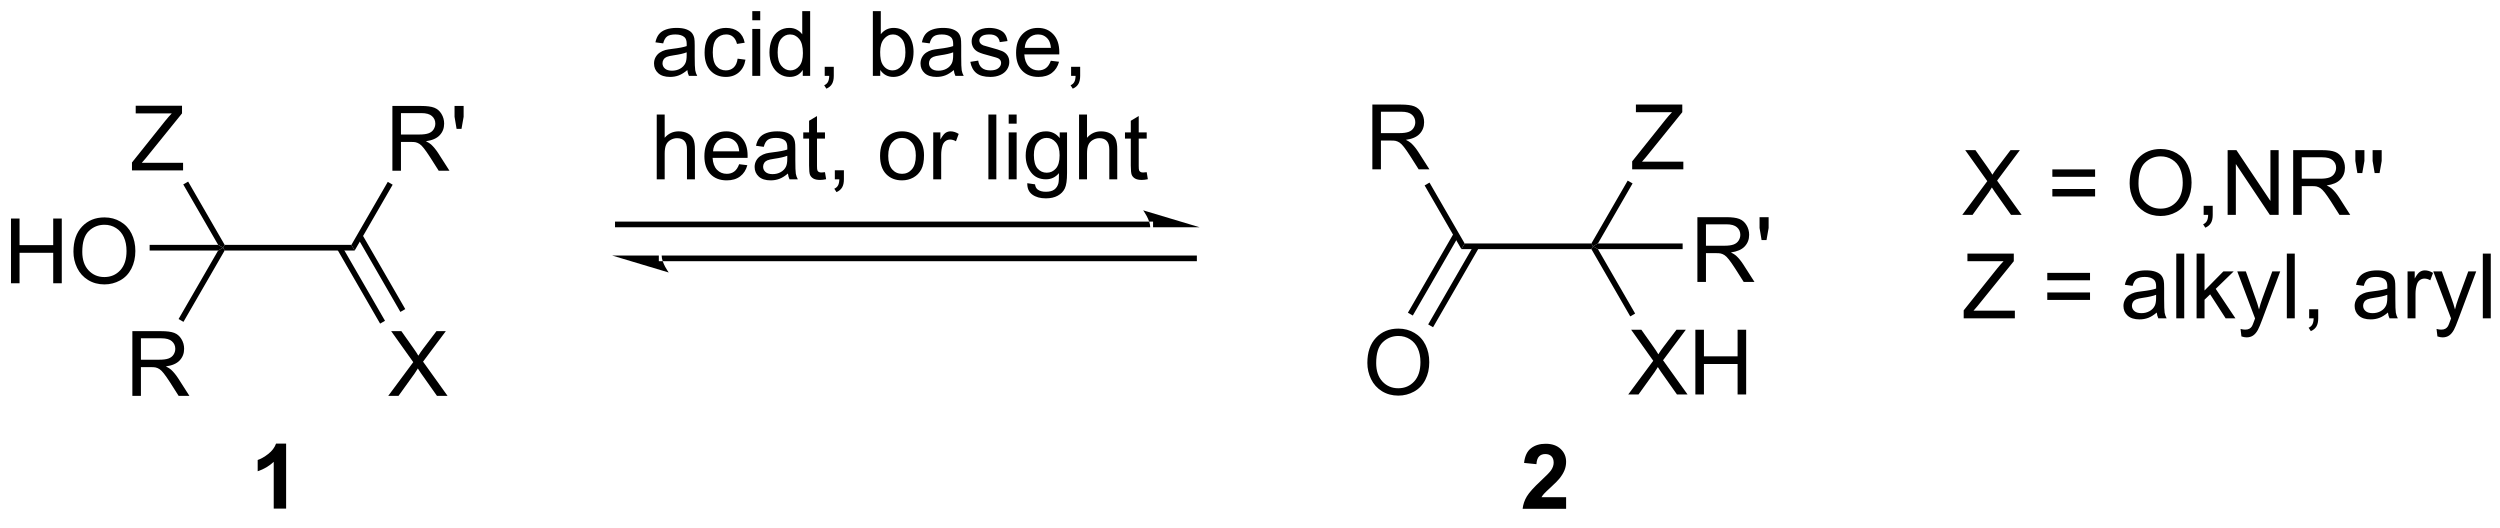
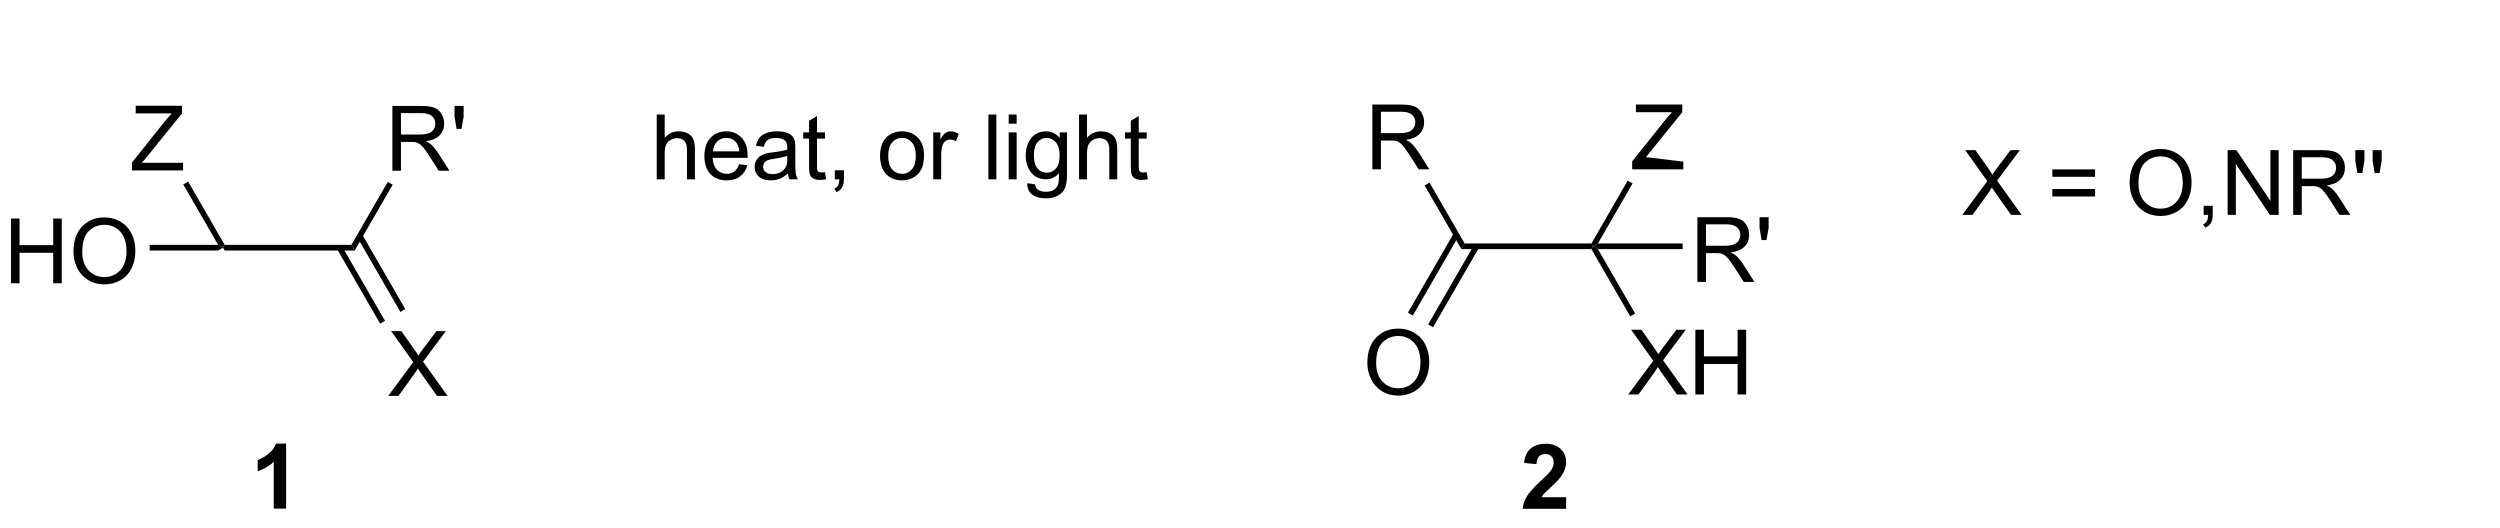
<svg xmlns="http://www.w3.org/2000/svg" stroke-dasharray="none" shape-rendering="auto" font-family="'Dialog'" text-rendering="auto" width="90" fill-opacity="1" color-interpolation="auto" color-rendering="auto" preserveAspectRatio="xMidYMid meet" font-size="12px" viewBox="0 0 90 19" fill="black" stroke="black" image-rendering="auto" stroke-miterlimit="10" stroke-linecap="square" stroke-linejoin="miter" font-style="normal" stroke-width="1" height="19" stroke-dashoffset="0" font-weight="normal" stroke-opacity="1">
  <defs id="genericDefs" />
  <g>
    <defs id="defs1">
      <clipPath clipPathUnits="userSpaceOnUse" id="clipPath1">
        <path d="M2.361 2.161 L229.975 2.161 L229.975 49.439 L2.361 49.439 L2.361 2.161 Z" />
      </clipPath>
      <clipPath clipPathUnits="userSpaceOnUse" id="clipPath2">
        <path d="M0.695 16.468 L0.695 62.431 L221.981 62.431 L221.981 16.468 Z" />
      </clipPath>
    </defs>
    <g transform="scale(0.395,0.395) translate(-2.361,-2.161) matrix(1.029,0,0,1.029,1.646,-14.778)">
      <path d="M12.384 31.556 L12.384 30.853 L15.316 27.183 Q15.629 26.793 15.91 26.504 L12.715 26.504 L12.715 25.829 L16.816 25.829 L16.816 26.504 L13.603 30.478 L13.254 30.879 L16.91 30.879 L16.91 31.556 L12.384 31.556 Z" stroke="none" clip-path="url(#clipPath2)" />
    </g>
    <g transform="matrix(0.407,0,0,0.407,-0.283,-6.698)">
      <path d="M20.567 38.615 L20.423 38.365 L20.567 38.115 L31.778 38.115 L32.067 38.615 Z" stroke="none" clip-path="url(#clipPath2)" />
    </g>
    <g transform="matrix(0.407,0,0,0.407,-0.283,-6.698)">
      <path d="M35.403 31.556 L35.403 25.829 L37.942 25.829 Q38.708 25.829 39.106 25.983 Q39.504 26.136 39.741 26.527 Q39.981 26.918 39.981 27.392 Q39.981 28.001 39.585 28.42 Q39.192 28.837 38.366 28.949 Q38.668 29.095 38.825 29.235 Q39.155 29.54 39.452 29.996 L40.45 31.556 L39.497 31.556 L38.739 30.363 Q38.405 29.847 38.189 29.574 Q37.976 29.3 37.806 29.191 Q37.637 29.082 37.46 29.04 Q37.333 29.011 37.038 29.011 L36.161 29.011 L36.161 31.556 L35.403 31.556 ZM36.161 28.355 L37.788 28.355 Q38.309 28.355 38.601 28.248 Q38.895 28.142 39.046 27.905 Q39.2 27.668 39.2 27.392 Q39.2 26.985 38.903 26.725 Q38.608 26.462 37.973 26.462 L36.161 26.462 L36.161 28.355 ZM41.081 27.855 L40.901 26.785 L40.901 25.829 L41.704 25.829 L41.704 26.785 L41.516 27.855 L41.081 27.855 Z" stroke="none" clip-path="url(#clipPath2)" />
    </g>
    <g transform="matrix(0.407,0,0,0.407,-0.283,-6.698)">
      <path d="M32.067 38.615 L31.778 38.115 L34.995 32.544 L35.428 32.794 Z" stroke="none" clip-path="url(#clipPath2)" />
    </g>
    <g transform="matrix(0.407,0,0,0.407,-0.283,-6.698)">
      <path d="M35.034 51.474 L37.248 48.49 L35.295 45.748 L36.198 45.748 L37.237 47.216 Q37.56 47.672 37.698 47.919 Q37.888 47.607 38.151 47.266 L39.302 45.748 L40.128 45.748 L38.115 48.446 L40.284 51.474 L39.347 51.474 L37.904 49.43 Q37.784 49.255 37.654 49.047 Q37.464 49.36 37.38 49.477 L35.943 51.474 L35.034 51.474 Z" stroke="none" clip-path="url(#clipPath2)" />
    </g>
    <g transform="matrix(0.407,0,0,0.407,-0.283,-6.698)">
      <path d="M30.511 38.49 L34.317 45.082 L34.75 44.832 L30.944 38.24 ZM32.304 37.455 L36.11 44.047 L36.543 43.797 L32.737 37.205 Z" stroke="none" clip-path="url(#clipPath2)" />
    </g>
    <g transform="matrix(0.407,0,0,0.407,-0.283,-6.698)">
      <path d="M1.667 41.515 L1.667 35.788 L2.425 35.788 L2.425 38.14 L5.402 38.14 L5.402 35.788 L6.159 35.788 L6.159 41.515 L5.402 41.515 L5.402 38.815 L2.425 38.815 L2.425 41.515 L1.667 41.515 ZM7.192 38.726 Q7.192 37.299 7.958 36.494 Q8.723 35.687 9.934 35.687 Q10.726 35.687 11.361 36.067 Q11.999 36.445 12.333 37.122 Q12.668 37.799 12.668 38.658 Q12.668 39.531 12.317 40.218 Q11.965 40.906 11.32 41.26 Q10.676 41.614 9.929 41.614 Q9.122 41.614 8.484 41.223 Q7.848 40.83 7.52 40.156 Q7.192 39.478 7.192 38.726 ZM7.973 38.736 Q7.973 39.773 8.528 40.369 Q9.085 40.963 9.926 40.963 Q10.78 40.963 11.333 40.361 Q11.887 39.76 11.887 38.656 Q11.887 37.955 11.65 37.434 Q11.413 36.913 10.958 36.627 Q10.505 36.338 9.937 36.338 Q9.132 36.338 8.551 36.893 Q7.973 37.445 7.973 38.736 Z" stroke="none" clip-path="url(#clipPath2)" />
    </g>
    <g transform="matrix(0.407,0,0,0.407,-0.283,-6.698)">
      <path d="M19.99 38.115 L20.423 38.365 L19.99 38.615 L13.931 38.615 L13.931 38.115 Z" stroke="none" clip-path="url(#clipPath2)" />
    </g>
    <g transform="matrix(0.407,0,0,0.407,-0.283,-6.698)">
      <path d="M122.083 31.433 L122.083 25.706 L124.622 25.706 Q125.388 25.706 125.786 25.86 Q126.185 26.014 126.421 26.404 Q126.661 26.795 126.661 27.269 Q126.661 27.878 126.265 28.297 Q125.872 28.714 125.046 28.826 Q125.349 28.972 125.505 29.113 Q125.836 29.417 126.132 29.873 L127.13 31.433 L126.177 31.433 L125.419 30.24 Q125.086 29.724 124.87 29.451 Q124.656 29.178 124.487 29.068 Q124.317 28.959 124.14 28.917 Q124.013 28.889 123.718 28.889 L122.841 28.889 L122.841 31.433 L122.083 31.433 ZM122.841 28.232 L124.468 28.232 Q124.989 28.232 125.281 28.125 Q125.575 28.019 125.726 27.782 Q125.88 27.545 125.88 27.269 Q125.88 26.863 125.583 26.602 Q125.289 26.339 124.653 26.339 L122.841 26.339 L122.841 28.232 Z" stroke="none" clip-path="url(#clipPath2)" />
    </g>
    <g transform="matrix(0.407,0,0,0.407,-0.283,-6.698)">
      <path d="M126.706 32.858 L127.138 32.608 L130.247 37.992 L129.958 38.492 Z" stroke="none" clip-path="url(#clipPath2)" />
    </g>
    <g transform="matrix(0.407,0,0,0.407,-0.283,-6.698)">
      <path d="M129.958 38.492 L130.247 37.992 L141.458 37.992 L141.603 38.242 L141.458 38.492 Z" stroke="none" clip-path="url(#clipPath2)" />
    </g>
    <g transform="matrix(0.407,0,0,0.407,-0.283,-6.698)">
-       <path d="M145.064 31.433 L145.064 30.73 L147.997 27.06 Q148.309 26.67 148.59 26.381 L145.395 26.381 L145.395 25.706 L149.497 25.706 L149.497 26.381 L146.283 30.355 L145.934 30.756 L149.59 30.756 L149.59 31.433 L145.064 31.433 Z" stroke="none" clip-path="url(#clipPath2)" />
+       <path d="M145.064 31.433 L145.064 30.73 L147.997 27.06 Q148.309 26.67 148.59 26.381 L145.395 26.381 L145.395 25.706 L149.497 25.706 L149.497 26.381 L146.283 30.355 L149.59 30.756 L149.59 31.433 L145.064 31.433 Z" stroke="none" clip-path="url(#clipPath2)" />
    </g>
    <g transform="matrix(0.407,0,0,0.407,-0.283,-6.698)">
      <path d="M144.714 51.351 L146.928 48.367 L144.975 45.625 L145.878 45.625 L146.917 47.094 Q147.24 47.549 147.378 47.797 Q147.568 47.484 147.831 47.143 L148.982 45.625 L149.808 45.625 L147.795 48.323 L149.964 51.351 L149.027 51.351 L147.584 49.307 Q147.464 49.133 147.334 48.924 Q147.144 49.237 147.061 49.354 L145.623 51.351 L144.714 51.351 ZM150.654 51.351 L150.654 45.625 L151.412 45.625 L151.412 47.976 L154.389 47.976 L154.389 45.625 L155.147 45.625 L155.147 51.351 L154.389 51.351 L154.389 48.651 L151.412 48.651 L151.412 51.351 L150.654 51.351 Z" stroke="none" clip-path="url(#clipPath2)" />
    </g>
    <g transform="matrix(0.407,0,0,0.407,-0.283,-6.698)">
      <path d="M141.458 38.492 L141.603 38.242 L142.036 38.492 L145.327 44.192 L144.894 44.442 Z" stroke="none" clip-path="url(#clipPath2)" />
    </g>
    <g transform="matrix(0.407,0,0,0.407,-0.283,-6.698)">
      <path d="M121.641 48.562 Q121.641 47.135 122.406 46.331 Q123.172 45.523 124.383 45.523 Q125.175 45.523 125.81 45.904 Q126.448 46.281 126.781 46.958 Q127.117 47.635 127.117 48.495 Q127.117 49.367 126.766 50.054 Q126.414 50.742 125.768 51.096 Q125.125 51.45 124.378 51.45 Q123.57 51.45 122.933 51.06 Q122.297 50.666 121.969 49.992 Q121.641 49.315 121.641 48.562 ZM122.422 48.573 Q122.422 49.609 122.977 50.206 Q123.534 50.799 124.375 50.799 Q125.229 50.799 125.781 50.198 Q126.336 49.596 126.336 48.492 Q126.336 47.791 126.099 47.271 Q125.862 46.75 125.406 46.463 Q124.953 46.174 124.386 46.174 Q123.581 46.174 123 46.729 Q122.422 47.281 122.422 48.573 Z" stroke="none" clip-path="url(#clipPath2)" />
    </g>
    <g transform="matrix(0.407,0,0,0.407,-0.283,-6.698)">
      <path d="M129.289 37.082 L125.227 44.117 L125.66 44.367 L129.722 37.332 ZM131.081 38.117 L127.02 45.152 L127.453 45.402 L131.514 38.367 Z" stroke="none" clip-path="url(#clipPath2)" />
    </g>
    <g transform="matrix(0.407,0,0,0.407,-0.283,-6.698)">
      <path d="M16.904 32.77 L17.337 32.52 L20.567 38.115 L20.423 38.365 L19.99 38.115 Z" stroke="none" clip-path="url(#clipPath2)" />
    </g>
    <g transform="matrix(0.407,0,0,0.407,-0.283,-6.698)">
-       <path d="M12.403 51.474 L12.403 45.748 L14.942 45.748 Q15.707 45.748 16.106 45.901 Q16.504 46.055 16.741 46.446 Q16.981 46.836 16.981 47.31 Q16.981 47.919 16.585 48.339 Q16.192 48.755 15.366 48.867 Q15.668 49.013 15.825 49.154 Q16.155 49.459 16.452 49.914 L17.45 51.474 L16.497 51.474 L15.739 50.282 Q15.405 49.766 15.189 49.492 Q14.976 49.219 14.806 49.11 Q14.637 49 14.46 48.959 Q14.332 48.93 14.038 48.93 L13.161 48.93 L13.161 51.474 L12.403 51.474 ZM13.161 48.274 L14.788 48.274 Q15.309 48.274 15.601 48.167 Q15.895 48.06 16.046 47.823 Q16.2 47.586 16.2 47.31 Q16.2 46.904 15.903 46.644 Q15.608 46.38 14.973 46.38 L13.161 46.38 L13.161 48.274 Z" stroke="none" clip-path="url(#clipPath2)" />
-     </g>
+       </g>
    <g transform="matrix(0.407,0,0,0.407,-0.283,-6.698)">
-       <path d="M19.99 38.615 L20.423 38.365 L20.567 38.615 L16.923 44.926 L16.49 44.676 Z" stroke="none" clip-path="url(#clipPath2)" />
-     </g>
+       </g>
    <g transform="matrix(0.407,0,0,0.407,-0.283,-6.698)">
      <path d="M150.833 41.392 L150.833 35.666 L153.372 35.666 Q154.138 35.666 154.536 35.819 Q154.935 35.973 155.172 36.364 Q155.411 36.754 155.411 37.228 Q155.411 37.837 155.015 38.257 Q154.622 38.673 153.797 38.785 Q154.099 38.931 154.255 39.072 Q154.586 39.377 154.882 39.832 L155.88 41.392 L154.927 41.392 L154.169 40.199 Q153.836 39.684 153.619 39.41 Q153.406 39.137 153.237 39.028 Q153.067 38.918 152.89 38.877 Q152.763 38.848 152.468 38.848 L151.591 38.848 L151.591 41.392 L150.833 41.392 ZM151.591 38.192 L153.218 38.192 Q153.739 38.192 154.031 38.085 Q154.325 37.978 154.476 37.741 Q154.63 37.504 154.63 37.228 Q154.63 36.822 154.333 36.561 Q154.039 36.298 153.403 36.298 L151.591 36.298 L151.591 38.192 ZM156.511 37.692 L156.332 36.621 L156.332 35.666 L157.134 35.666 L157.134 36.621 L156.946 37.692 L156.511 37.692 Z" stroke="none" clip-path="url(#clipPath2)" />
    </g>
    <g transform="matrix(0.407,0,0,0.407,-0.283,-6.698)">
      <path d="M142.036 38.492 L141.603 38.242 L142.036 37.992 L149.528 37.992 L149.528 38.492 Z" stroke="none" clip-path="url(#clipPath2)" />
    </g>
    <g transform="matrix(0.407,0,0,0.407,-0.283,-6.698)">
      <path d="M142.036 37.992 L141.603 38.242 L141.458 37.992 L144.668 32.433 L145.101 32.683 Z" stroke="none" clip-path="url(#clipPath2)" />
    </g>
    <g transform="matrix(0.407,0,0,0.407,-0.283,-6.698)">
      <path d="M174.263 35.464 L176.476 32.48 L174.523 29.737 L175.427 29.737 L176.466 31.206 Q176.789 31.662 176.927 31.909 Q177.117 31.597 177.38 31.256 L178.531 29.737 L179.356 29.737 L177.343 32.435 L179.513 35.464 L178.575 35.464 L177.132 33.42 Q177.013 33.245 176.882 33.037 Q176.692 33.349 176.609 33.467 L175.172 35.464 L174.263 35.464 ZM186.011 32.097 L182.23 32.097 L182.23 31.441 L186.011 31.441 L186.011 32.097 ZM186.011 33.834 L182.23 33.834 L182.23 33.177 L186.011 33.177 L186.011 33.834 ZM189.067 32.675 Q189.067 31.248 189.833 30.443 Q190.599 29.636 191.81 29.636 Q192.601 29.636 193.237 30.016 Q193.875 30.394 194.208 31.071 Q194.544 31.748 194.544 32.607 Q194.544 33.48 194.192 34.167 Q193.841 34.855 193.195 35.209 Q192.552 35.563 191.804 35.563 Q190.997 35.563 190.359 35.172 Q189.724 34.779 189.395 34.105 Q189.067 33.427 189.067 32.675 ZM189.849 32.685 Q189.849 33.722 190.403 34.318 Q190.961 34.912 191.802 34.912 Q192.656 34.912 193.208 34.31 Q193.763 33.709 193.763 32.605 Q193.763 31.904 193.526 31.383 Q193.289 30.862 192.833 30.576 Q192.38 30.287 191.812 30.287 Q191.007 30.287 190.427 30.841 Q189.849 31.394 189.849 32.685 ZM195.613 35.464 L195.613 34.662 L196.415 34.662 L196.415 35.464 Q196.415 35.907 196.259 36.177 Q196.102 36.448 195.761 36.597 L195.566 36.297 Q195.79 36.198 195.894 36.008 Q196.001 35.821 196.011 35.464 L195.613 35.464 ZM197.734 35.464 L197.734 29.737 L198.513 29.737 L201.52 34.232 L201.52 29.737 L202.247 29.737 L202.247 35.464 L201.468 35.464 L198.461 30.964 L198.461 35.464 L197.734 35.464 ZM203.532 35.464 L203.532 29.737 L206.071 29.737 Q206.837 29.737 207.235 29.891 Q207.634 30.045 207.871 30.435 Q208.11 30.826 208.11 31.3 Q208.11 31.909 207.714 32.328 Q207.321 32.745 206.496 32.857 Q206.798 33.003 206.954 33.144 Q207.285 33.448 207.582 33.904 L208.579 35.464 L207.626 35.464 L206.868 34.271 Q206.535 33.756 206.319 33.482 Q206.105 33.209 205.936 33.099 Q205.767 32.99 205.589 32.948 Q205.462 32.92 205.168 32.92 L204.29 32.92 L204.29 35.464 L203.532 35.464 ZM204.29 32.263 L205.918 32.263 Q206.438 32.263 206.73 32.157 Q207.024 32.05 207.175 31.813 Q207.329 31.576 207.329 31.3 Q207.329 30.894 207.032 30.633 Q206.738 30.37 206.102 30.37 L204.29 30.37 L204.29 32.263 ZM209.211 31.763 L209.031 30.693 L209.031 29.737 L209.833 29.737 L209.833 30.693 L209.645 31.763 L209.211 31.763 ZM210.738 31.763 L210.558 30.693 L210.558 29.737 L211.36 29.737 L211.36 30.693 L211.173 31.763 L210.738 31.763 Z" stroke="none" clip-path="url(#clipPath2)" />
    </g>
    <g transform="matrix(0.407,0,0,0.407,-0.283,-6.698)">
-       <path d="M174.388 44.614 L174.388 43.911 L177.32 40.242 Q177.632 39.851 177.914 39.562 L174.718 39.562 L174.718 38.887 L178.82 38.887 L178.82 39.562 L175.606 43.536 L175.257 43.937 L178.914 43.937 L178.914 44.614 L174.388 44.614 ZM185.562 41.247 L181.781 41.247 L181.781 40.59 L185.562 40.59 L185.562 41.247 ZM185.562 42.984 L181.781 42.984 L181.781 42.327 L185.562 42.327 L185.562 42.984 ZM191.464 44.101 Q191.074 44.434 190.712 44.572 Q190.352 44.708 189.938 44.708 Q189.254 44.708 188.886 44.374 Q188.519 44.038 188.519 43.52 Q188.519 43.215 188.657 42.963 Q188.798 42.71 189.022 42.559 Q189.246 42.406 189.527 42.327 Q189.735 42.273 190.152 42.223 Q191.004 42.122 191.407 41.981 Q191.41 41.835 191.41 41.796 Q191.41 41.367 191.212 41.192 Q190.941 40.952 190.41 40.952 Q189.915 40.952 189.678 41.127 Q189.441 41.301 189.329 41.742 L188.642 41.648 Q188.735 41.208 188.949 40.937 Q189.165 40.663 189.571 40.517 Q189.977 40.372 190.511 40.372 Q191.043 40.372 191.373 40.497 Q191.707 40.622 191.863 40.812 Q192.019 40.999 192.082 41.288 Q192.118 41.468 192.118 41.937 L192.118 42.874 Q192.118 43.856 192.162 44.117 Q192.207 44.374 192.339 44.614 L191.605 44.614 Q191.496 44.395 191.464 44.101 ZM191.407 42.531 Q191.024 42.687 190.259 42.796 Q189.824 42.859 189.644 42.937 Q189.464 43.015 189.365 43.166 Q189.269 43.317 189.269 43.499 Q189.269 43.781 189.483 43.968 Q189.696 44.156 190.105 44.156 Q190.511 44.156 190.827 43.978 Q191.144 43.801 191.293 43.492 Q191.407 43.255 191.407 42.788 L191.407 42.531 ZM193.192 44.614 L193.192 38.887 L193.895 38.887 L193.895 44.614 L193.192 44.614 ZM194.988 44.614 L194.988 38.887 L195.691 38.887 L195.691 42.153 L197.355 40.465 L198.267 40.465 L196.681 42.005 L198.425 44.614 L197.558 44.614 L196.188 42.492 L195.691 42.968 L195.691 44.614 L194.988 44.614 ZM198.954 46.213 L198.876 45.551 Q199.105 45.614 199.277 45.614 Q199.511 45.614 199.652 45.536 Q199.793 45.458 199.884 45.317 Q199.949 45.213 200.097 44.794 Q200.118 44.736 200.16 44.622 L198.587 40.465 L199.345 40.465 L200.207 42.867 Q200.376 43.325 200.509 43.827 Q200.629 43.343 200.798 42.882 L201.683 40.465 L202.386 40.465 L200.808 44.684 Q200.556 45.369 200.415 45.627 Q200.227 45.973 199.985 46.135 Q199.743 46.299 199.407 46.299 Q199.204 46.299 198.954 46.213 ZM202.97 44.614 L202.97 38.887 L203.673 38.887 L203.673 44.614 L202.97 44.614 ZM204.945 44.614 L204.945 43.812 L205.747 43.812 L205.747 44.614 Q205.747 45.057 205.591 45.327 Q205.435 45.598 205.093 45.747 L204.898 45.447 Q205.122 45.348 205.226 45.158 Q205.333 44.971 205.343 44.614 L204.945 44.614 ZM211.914 44.101 Q211.523 44.434 211.161 44.572 Q210.802 44.708 210.388 44.708 Q209.703 44.708 209.336 44.374 Q208.968 44.038 208.968 43.52 Q208.968 43.215 209.106 42.963 Q209.247 42.71 209.471 42.559 Q209.695 42.406 209.976 42.327 Q210.185 42.273 210.601 42.223 Q211.453 42.122 211.856 41.981 Q211.859 41.835 211.859 41.796 Q211.859 41.367 211.661 41.192 Q211.39 40.952 210.859 40.952 Q210.364 40.952 210.127 41.127 Q209.89 41.301 209.778 41.742 L209.091 41.648 Q209.185 41.208 209.398 40.937 Q209.614 40.663 210.02 40.517 Q210.427 40.372 210.961 40.372 Q211.492 40.372 211.823 40.497 Q212.156 40.622 212.312 40.812 Q212.468 40.999 212.531 41.288 Q212.567 41.468 212.567 41.937 L212.567 42.874 Q212.567 43.856 212.612 44.117 Q212.656 44.374 212.789 44.614 L212.054 44.614 Q211.945 44.395 211.914 44.101 ZM211.856 42.531 Q211.474 42.687 210.708 42.796 Q210.273 42.859 210.093 42.937 Q209.914 43.015 209.815 43.166 Q209.718 43.317 209.718 43.499 Q209.718 43.781 209.932 43.968 Q210.145 44.156 210.554 44.156 Q210.961 44.156 211.276 43.978 Q211.593 43.801 211.742 43.492 Q211.856 43.255 211.856 42.788 L211.856 42.531 ZM213.649 44.614 L213.649 40.465 L214.282 40.465 L214.282 41.093 Q214.524 40.653 214.727 40.512 Q214.933 40.372 215.181 40.372 Q215.535 40.372 215.902 40.598 L215.66 41.249 Q215.402 41.098 215.144 41.098 Q214.915 41.098 214.73 41.236 Q214.548 41.374 214.47 41.622 Q214.352 41.997 214.352 42.442 L214.352 44.614 L213.649 44.614 ZM216.29 46.213 L216.212 45.551 Q216.441 45.614 216.613 45.614 Q216.847 45.614 216.988 45.536 Q217.129 45.458 217.22 45.317 Q217.285 45.213 217.433 44.794 Q217.454 44.736 217.496 44.622 L215.923 40.465 L216.681 40.465 L217.543 42.867 Q217.712 43.325 217.845 43.827 Q217.964 43.343 218.134 42.882 L219.019 40.465 L219.722 40.465 L218.144 44.684 Q217.892 45.369 217.751 45.627 Q217.563 45.973 217.321 46.135 Q217.079 46.299 216.743 46.299 Q216.54 46.299 216.29 46.213 ZM220.306 44.614 L220.306 38.887 L221.009 38.887 L221.009 44.614 L220.306 44.614 Z" stroke="none" clip-path="url(#clipPath2)" />
-     </g>
+       </g>
    <g transform="matrix(0.407,0,0,0.407,-0.283,-6.698)">
-       <path d="M61.491 22.654 Q61.1 22.987 60.738 23.125 Q60.379 23.261 59.965 23.261 Q59.28 23.261 58.913 22.927 Q58.545 22.591 58.545 22.073 Q58.545 21.768 58.683 21.516 Q58.824 21.263 59.048 21.112 Q59.272 20.959 59.553 20.88 Q59.761 20.826 60.178 20.776 Q61.03 20.675 61.433 20.534 Q61.436 20.388 61.436 20.349 Q61.436 19.919 61.238 19.745 Q60.967 19.505 60.436 19.505 Q59.941 19.505 59.704 19.68 Q59.467 19.854 59.355 20.294 L58.668 20.201 Q58.761 19.761 58.975 19.49 Q59.191 19.216 59.597 19.07 Q60.004 18.925 60.538 18.925 Q61.069 18.925 61.4 19.05 Q61.733 19.175 61.889 19.365 Q62.045 19.552 62.108 19.841 Q62.144 20.021 62.144 20.49 L62.144 21.427 Q62.144 22.409 62.189 22.669 Q62.233 22.927 62.366 23.167 L61.631 23.167 Q61.522 22.948 61.491 22.654 ZM61.433 21.084 Q61.051 21.24 60.285 21.349 Q59.85 21.412 59.67 21.49 Q59.491 21.568 59.392 21.719 Q59.295 21.87 59.295 22.052 Q59.295 22.334 59.509 22.521 Q59.722 22.709 60.131 22.709 Q60.538 22.709 60.853 22.532 Q61.17 22.354 61.319 22.044 Q61.433 21.808 61.433 21.341 L61.433 21.084 ZM65.94 21.646 L66.633 21.737 Q66.518 22.451 66.052 22.857 Q65.586 23.261 64.906 23.261 Q64.055 23.261 63.536 22.703 Q63.018 22.146 63.018 21.107 Q63.018 20.435 63.239 19.933 Q63.463 19.427 63.919 19.177 Q64.375 18.925 64.909 18.925 Q65.586 18.925 66.015 19.266 Q66.445 19.607 66.565 20.237 L65.883 20.341 Q65.784 19.925 65.536 19.714 Q65.289 19.503 64.937 19.503 Q64.406 19.503 64.073 19.883 Q63.742 20.263 63.742 21.089 Q63.742 21.925 64.062 22.305 Q64.383 22.683 64.898 22.683 Q65.312 22.683 65.588 22.43 Q65.867 22.175 65.94 21.646 ZM67.237 18.248 L67.237 17.44 L67.94 17.44 L67.94 18.248 L67.237 18.248 ZM67.237 23.167 L67.237 19.018 L67.94 19.018 L67.94 23.167 L67.237 23.167 ZM71.702 23.167 L71.702 22.643 Q71.308 23.261 70.543 23.261 Q70.045 23.261 69.629 22.987 Q69.215 22.714 68.986 22.224 Q68.756 21.732 68.756 21.097 Q68.756 20.474 68.962 19.969 Q69.17 19.464 69.584 19.195 Q69.999 18.925 70.511 18.925 Q70.886 18.925 71.178 19.084 Q71.472 19.24 71.655 19.495 L71.655 17.44 L72.355 17.44 L72.355 23.167 L71.702 23.167 ZM69.48 21.097 Q69.48 21.893 69.816 22.289 Q70.152 22.683 70.608 22.683 Q71.069 22.683 71.392 22.305 Q71.715 21.927 71.715 21.154 Q71.715 20.302 71.386 19.904 Q71.058 19.505 70.577 19.505 Q70.108 19.505 69.793 19.888 Q69.48 20.271 69.48 21.097 ZM73.643 23.167 L73.643 22.365 L74.445 22.365 L74.445 23.167 Q74.445 23.61 74.289 23.88 Q74.133 24.151 73.791 24.3 L73.596 24 Q73.82 23.901 73.924 23.711 Q74.031 23.524 74.041 23.167 L73.643 23.167 ZM78.555 23.167 L77.901 23.167 L77.901 17.44 L78.604 17.44 L78.604 19.482 Q79.049 18.925 79.742 18.925 Q80.125 18.925 80.466 19.078 Q80.807 19.232 81.028 19.513 Q81.25 19.792 81.375 20.188 Q81.5 20.581 81.5 21.029 Q81.5 22.097 80.971 22.68 Q80.445 23.261 79.706 23.261 Q78.971 23.261 78.555 22.646 L78.555 23.167 ZM78.547 21.06 Q78.547 21.808 78.75 22.138 Q79.081 22.683 79.648 22.683 Q80.109 22.683 80.445 22.282 Q80.781 21.88 80.781 21.089 Q80.781 20.276 80.458 19.891 Q80.135 19.503 79.68 19.503 Q79.219 19.503 78.883 19.904 Q78.547 20.302 78.547 21.06 ZM85.061 22.654 Q84.67 22.987 84.308 23.125 Q83.949 23.261 83.535 23.261 Q82.85 23.261 82.483 22.927 Q82.116 22.591 82.116 22.073 Q82.116 21.768 82.254 21.516 Q82.394 21.263 82.618 21.112 Q82.842 20.959 83.124 20.88 Q83.332 20.826 83.749 20.776 Q84.6 20.675 85.004 20.534 Q85.006 20.388 85.006 20.349 Q85.006 19.919 84.808 19.745 Q84.538 19.505 84.006 19.505 Q83.511 19.505 83.275 19.68 Q83.038 19.854 82.926 20.294 L82.238 20.201 Q82.332 19.761 82.545 19.49 Q82.761 19.216 83.168 19.07 Q83.574 18.925 84.108 18.925 Q84.639 18.925 84.97 19.05 Q85.303 19.175 85.459 19.365 Q85.616 19.552 85.678 19.841 Q85.715 20.021 85.715 20.49 L85.715 21.427 Q85.715 22.409 85.759 22.669 Q85.803 22.927 85.936 23.167 L85.202 23.167 Q85.092 22.948 85.061 22.654 ZM85.004 21.084 Q84.621 21.24 83.855 21.349 Q83.42 21.412 83.241 21.49 Q83.061 21.568 82.962 21.719 Q82.866 21.87 82.866 22.052 Q82.866 22.334 83.079 22.521 Q83.293 22.709 83.702 22.709 Q84.108 22.709 84.423 22.532 Q84.741 22.354 84.889 22.044 Q85.004 21.808 85.004 21.341 L85.004 21.084 ZM86.523 21.927 L87.219 21.818 Q87.276 22.237 87.544 22.461 Q87.812 22.683 88.291 22.683 Q88.776 22.683 89.01 22.485 Q89.245 22.287 89.245 22.021 Q89.245 21.784 89.039 21.646 Q88.893 21.552 88.32 21.409 Q87.547 21.214 87.247 21.07 Q86.948 20.927 86.794 20.677 Q86.64 20.425 86.64 20.12 Q86.64 19.841 86.765 19.607 Q86.893 19.37 87.112 19.214 Q87.276 19.091 87.56 19.008 Q87.844 18.925 88.166 18.925 Q88.656 18.925 89.023 19.065 Q89.393 19.206 89.567 19.445 Q89.745 19.685 89.812 20.089 L89.125 20.183 Q89.078 19.862 88.851 19.683 Q88.627 19.503 88.219 19.503 Q87.734 19.503 87.526 19.664 Q87.32 19.823 87.32 20.037 Q87.32 20.175 87.406 20.284 Q87.492 20.396 87.674 20.472 Q87.781 20.511 88.297 20.651 Q89.041 20.849 89.336 20.977 Q89.633 21.104 89.799 21.347 Q89.969 21.589 89.969 21.948 Q89.969 22.3 89.763 22.61 Q89.557 22.919 89.169 23.091 Q88.784 23.261 88.297 23.261 Q87.487 23.261 87.062 22.925 Q86.64 22.589 86.523 21.927 ZM93.643 21.831 L94.37 21.919 Q94.198 22.558 93.732 22.909 Q93.268 23.261 92.547 23.261 Q91.635 23.261 91.101 22.701 Q90.57 22.138 90.57 21.128 Q90.57 20.081 91.109 19.503 Q91.648 18.925 92.508 18.925 Q93.338 18.925 93.864 19.492 Q94.393 20.058 94.393 21.084 Q94.393 21.146 94.39 21.271 L91.297 21.271 Q91.336 21.956 91.682 22.32 Q92.031 22.683 92.549 22.683 Q92.937 22.683 93.211 22.479 Q93.484 22.276 93.643 21.831 ZM91.336 20.693 L93.651 20.693 Q93.604 20.169 93.385 19.909 Q93.049 19.503 92.515 19.503 Q92.031 19.503 91.7 19.828 Q91.37 20.151 91.336 20.693 ZM95.436 23.167 L95.436 22.365 L96.238 22.365 L96.238 23.167 Q96.238 23.61 96.082 23.88 Q95.926 24.151 95.584 24.3 L95.389 24 Q95.613 23.901 95.717 23.711 Q95.824 23.524 95.834 23.167 L95.436 23.167 Z" stroke="none" clip-path="url(#clipPath2)" />
-     </g>
+       </g>
    <g transform="matrix(0.407,0,0,0.407,-0.283,-6.698)">
      <path d="M58.785 32.317 L58.785 26.59 L59.488 26.59 L59.488 28.645 Q59.98 28.075 60.73 28.075 Q61.191 28.075 61.53 28.257 Q61.871 28.437 62.017 28.757 Q62.163 29.077 62.163 29.687 L62.163 32.317 L61.459 32.317 L61.459 29.687 Q61.459 29.161 61.23 28.921 Q61.004 28.679 60.584 28.679 Q60.272 28.679 59.996 28.843 Q59.722 29.004 59.605 29.283 Q59.488 29.559 59.488 30.046 L59.488 32.317 L58.785 32.317 ZM66.073 30.981 L66.799 31.07 Q66.627 31.707 66.161 32.059 Q65.698 32.411 64.976 32.411 Q64.065 32.411 63.531 31.851 Q63 31.288 63 30.278 Q63 29.231 63.539 28.653 Q64.078 28.075 64.937 28.075 Q65.768 28.075 66.294 28.642 Q66.823 29.207 66.823 30.234 Q66.823 30.296 66.82 30.421 L63.726 30.421 Q63.765 31.106 64.112 31.471 Q64.461 31.832 64.979 31.832 Q65.367 31.832 65.64 31.629 Q65.914 31.426 66.073 30.981 ZM63.765 29.843 L66.081 29.843 Q66.034 29.32 65.815 29.059 Q65.479 28.653 64.945 28.653 Q64.461 28.653 64.13 28.978 Q63.799 29.301 63.765 29.843 ZM70.389 31.804 Q69.999 32.137 69.636 32.275 Q69.277 32.411 68.863 32.411 Q68.178 32.411 67.811 32.077 Q67.444 31.741 67.444 31.223 Q67.444 30.919 67.582 30.666 Q67.722 30.413 67.946 30.262 Q68.17 30.109 68.452 30.03 Q68.66 29.976 69.077 29.926 Q69.928 29.825 70.332 29.684 Q70.334 29.538 70.334 29.499 Q70.334 29.07 70.136 28.895 Q69.866 28.655 69.334 28.655 Q68.84 28.655 68.603 28.83 Q68.366 29.004 68.254 29.445 L67.566 29.351 Q67.66 28.911 67.874 28.64 Q68.09 28.366 68.496 28.221 Q68.902 28.075 69.436 28.075 Q69.967 28.075 70.298 28.2 Q70.631 28.325 70.788 28.515 Q70.944 28.702 71.006 28.991 Q71.043 29.171 71.043 29.64 L71.043 30.577 Q71.043 31.559 71.087 31.82 Q71.131 32.077 71.264 32.317 L70.53 32.317 Q70.42 32.098 70.389 31.804 ZM70.332 30.234 Q69.949 30.39 69.183 30.499 Q68.749 30.562 68.569 30.64 Q68.389 30.718 68.29 30.869 Q68.194 31.02 68.194 31.202 Q68.194 31.484 68.407 31.671 Q68.621 31.859 69.03 31.859 Q69.436 31.859 69.751 31.681 Q70.069 31.504 70.217 31.195 Q70.332 30.957 70.332 30.491 L70.332 30.234 ZM73.666 31.687 L73.768 32.309 Q73.471 32.372 73.237 32.372 Q72.854 32.372 72.643 32.252 Q72.432 32.129 72.346 31.931 Q72.26 31.734 72.26 31.101 L72.26 28.715 L71.745 28.715 L71.745 28.169 L72.26 28.169 L72.26 27.14 L72.961 26.718 L72.961 28.169 L73.666 28.169 L73.666 28.715 L72.961 28.715 L72.961 31.14 Q72.961 31.442 72.997 31.528 Q73.034 31.614 73.117 31.666 Q73.203 31.715 73.359 31.715 Q73.476 31.715 73.666 31.687 ZM74.538 32.317 L74.538 31.515 L75.34 31.515 L75.34 32.317 Q75.34 32.76 75.183 33.03 Q75.027 33.301 74.686 33.45 L74.491 33.15 Q74.715 33.051 74.819 32.861 Q74.926 32.674 74.936 32.317 L74.538 32.317 ZM78.538 30.241 Q78.538 29.09 79.178 28.536 Q79.715 28.075 80.483 28.075 Q81.34 28.075 81.881 28.635 Q82.426 29.195 82.426 30.184 Q82.426 30.984 82.183 31.445 Q81.944 31.903 81.486 32.158 Q81.027 32.411 80.483 32.411 Q79.613 32.411 79.074 31.853 Q78.538 31.294 78.538 30.241 ZM79.261 30.241 Q79.261 31.038 79.608 31.437 Q79.957 31.832 80.483 31.832 Q81.006 31.832 81.353 31.434 Q81.702 31.036 81.702 30.218 Q81.702 29.45 81.353 29.054 Q81.004 28.655 80.483 28.655 Q79.957 28.655 79.608 29.051 Q79.261 29.445 79.261 30.241 ZM83.242 32.317 L83.242 28.169 L83.875 28.169 L83.875 28.796 Q84.117 28.356 84.32 28.215 Q84.526 28.075 84.773 28.075 Q85.127 28.075 85.495 28.301 L85.252 28.952 Q84.995 28.801 84.737 28.801 Q84.508 28.801 84.323 28.939 Q84.14 29.077 84.062 29.325 Q83.945 29.7 83.945 30.145 L83.945 32.317 L83.242 32.317 ZM88.121 32.317 L88.121 26.59 L88.824 26.59 L88.824 32.317 L88.121 32.317 ZM89.916 27.398 L89.916 26.59 L90.62 26.59 L90.62 27.398 L89.916 27.398 ZM89.916 32.317 L89.916 28.169 L90.62 28.169 L90.62 32.317 L89.916 32.317 ZM91.561 32.661 L92.246 32.762 Q92.288 33.08 92.483 33.223 Q92.746 33.419 93.199 33.419 Q93.686 33.419 93.952 33.223 Q94.217 33.028 94.311 32.676 Q94.366 32.463 94.363 31.773 Q93.902 32.317 93.215 32.317 Q92.358 32.317 91.889 31.7 Q91.42 31.082 91.42 30.218 Q91.42 29.624 91.634 29.124 Q91.85 28.622 92.259 28.348 Q92.668 28.075 93.217 28.075 Q93.952 28.075 94.428 28.669 L94.428 28.169 L95.077 28.169 L95.077 31.754 Q95.077 32.723 94.879 33.127 Q94.683 33.533 94.254 33.767 Q93.827 34.002 93.202 34.002 Q92.459 34.002 92.001 33.666 Q91.545 33.333 91.561 32.661 ZM92.144 30.169 Q92.144 30.984 92.467 31.359 Q92.793 31.734 93.28 31.734 Q93.764 31.734 94.092 31.361 Q94.42 30.989 94.42 30.192 Q94.42 29.429 94.082 29.044 Q93.746 28.655 93.269 28.655 Q92.801 28.655 92.472 29.038 Q92.144 29.419 92.144 30.169 ZM96.14 32.317 L96.14 26.59 L96.844 26.59 L96.844 28.645 Q97.336 28.075 98.086 28.075 Q98.547 28.075 98.885 28.257 Q99.226 28.437 99.372 28.757 Q99.518 29.077 99.518 29.687 L99.518 32.317 L98.815 32.317 L98.815 29.687 Q98.815 29.161 98.586 28.921 Q98.359 28.679 97.94 28.679 Q97.627 28.679 97.351 28.843 Q97.078 29.004 96.961 29.283 Q96.844 29.559 96.844 30.046 L96.844 32.317 L96.14 32.317 ZM102.124 31.687 L102.225 32.309 Q101.928 32.372 101.694 32.372 Q101.311 32.372 101.1 32.252 Q100.889 32.129 100.803 31.931 Q100.717 31.734 100.717 31.101 L100.717 28.715 L100.202 28.715 L100.202 28.169 L100.717 28.169 L100.717 27.14 L101.418 26.718 L101.418 28.169 L102.124 28.169 L102.124 28.715 L101.418 28.715 L101.418 31.14 Q101.418 31.442 101.454 31.528 Q101.491 31.614 101.574 31.666 Q101.66 31.715 101.816 31.715 Q101.933 31.715 102.124 31.687 Z" stroke="none" clip-path="url(#clipPath2)" />
    </g>
    <g transform="matrix(0.407,0,0,0.407,-0.283,-6.698)">
-       <path d="M102.436 36.561 L102.436 36.561 L55.345 36.561 L55.095 36.561 L55.095 36.061 L55.345 36.061 L102.436 36.061 L102.686 36.061 L102.686 36.561 ZM106.811 36.561 L101.811 35.061 C101.811 35.061 102.436 35.904 102.436 36.561 ZM106.311 39.561 L106.311 39.561 L59.22 39.561 L58.97 39.561 L58.97 39.061 L59.22 39.061 L106.311 39.061 L106.561 39.061 L106.561 39.561 ZM54.845 39.061 L59.845 40.561 C59.845 40.561 59.22 39.717 59.22 39.061 Z" stroke="none" clip-path="url(#clipPath2)" />
-     </g>
+       </g>
    <g transform="matrix(0.407,0,0,0.407,-0.283,-6.698)">
      <path d="M26.003 61.445 L24.907 61.445 L24.907 57.307 Q24.305 57.87 23.488 58.141 L23.488 57.143 Q23.918 57.002 24.42 56.612 Q24.925 56.219 25.113 55.695 L26.003 55.695 L26.003 61.445 Z" stroke="none" clip-path="url(#clipPath2)" />
    </g>
    <g transform="matrix(0.407,0,0,0.407,-0.283,-6.698)">
      <path d="M139.221 60.438 L139.221 61.459 L135.375 61.459 Q135.438 60.881 135.75 60.362 Q136.063 59.844 136.984 58.99 Q137.727 58.297 137.893 58.053 Q138.12 57.712 138.12 57.381 Q138.12 57.014 137.922 56.816 Q137.727 56.618 137.378 56.618 Q137.034 56.618 136.831 56.826 Q136.628 57.032 136.596 57.514 L135.503 57.404 Q135.602 56.498 136.117 56.105 Q136.633 55.709 137.406 55.709 Q138.253 55.709 138.737 56.167 Q139.221 56.623 139.221 57.303 Q139.221 57.688 139.083 58.04 Q138.945 58.389 138.643 58.771 Q138.445 59.024 137.925 59.501 Q137.406 59.977 137.266 60.133 Q137.128 60.29 137.042 60.438 L139.221 60.438 Z" stroke="none" clip-path="url(#clipPath2)" />
    </g>
  </g>
</svg>